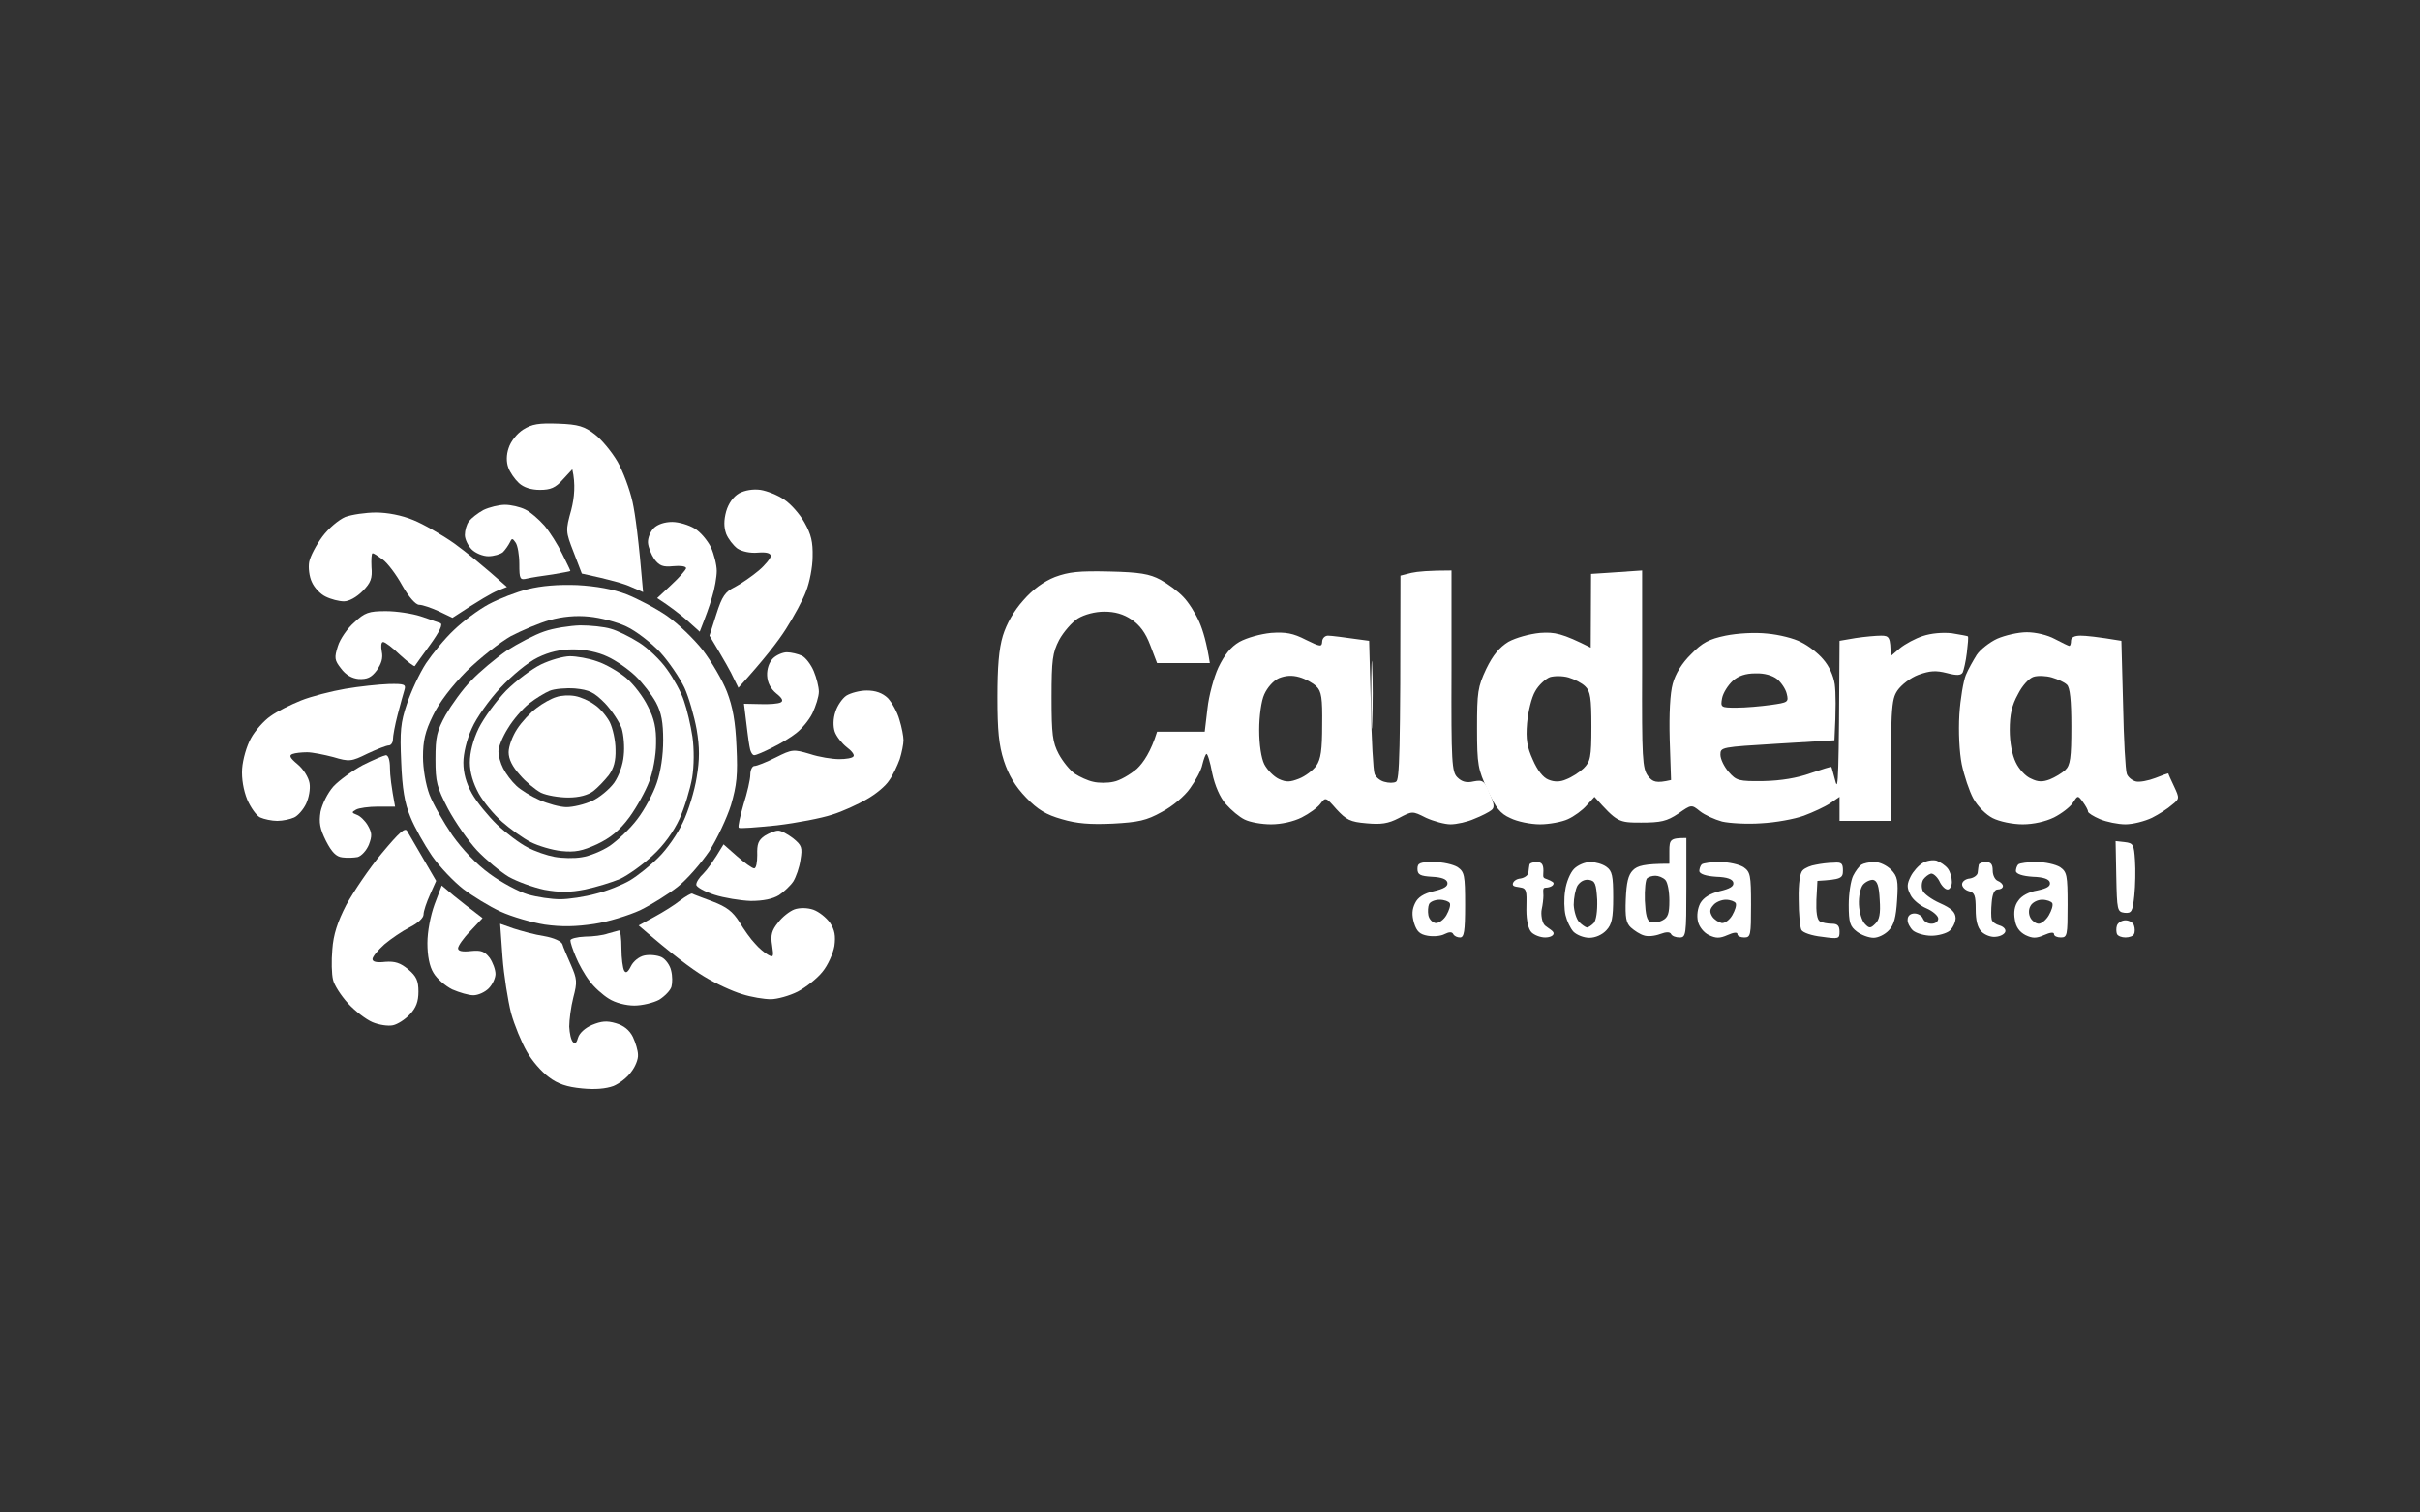
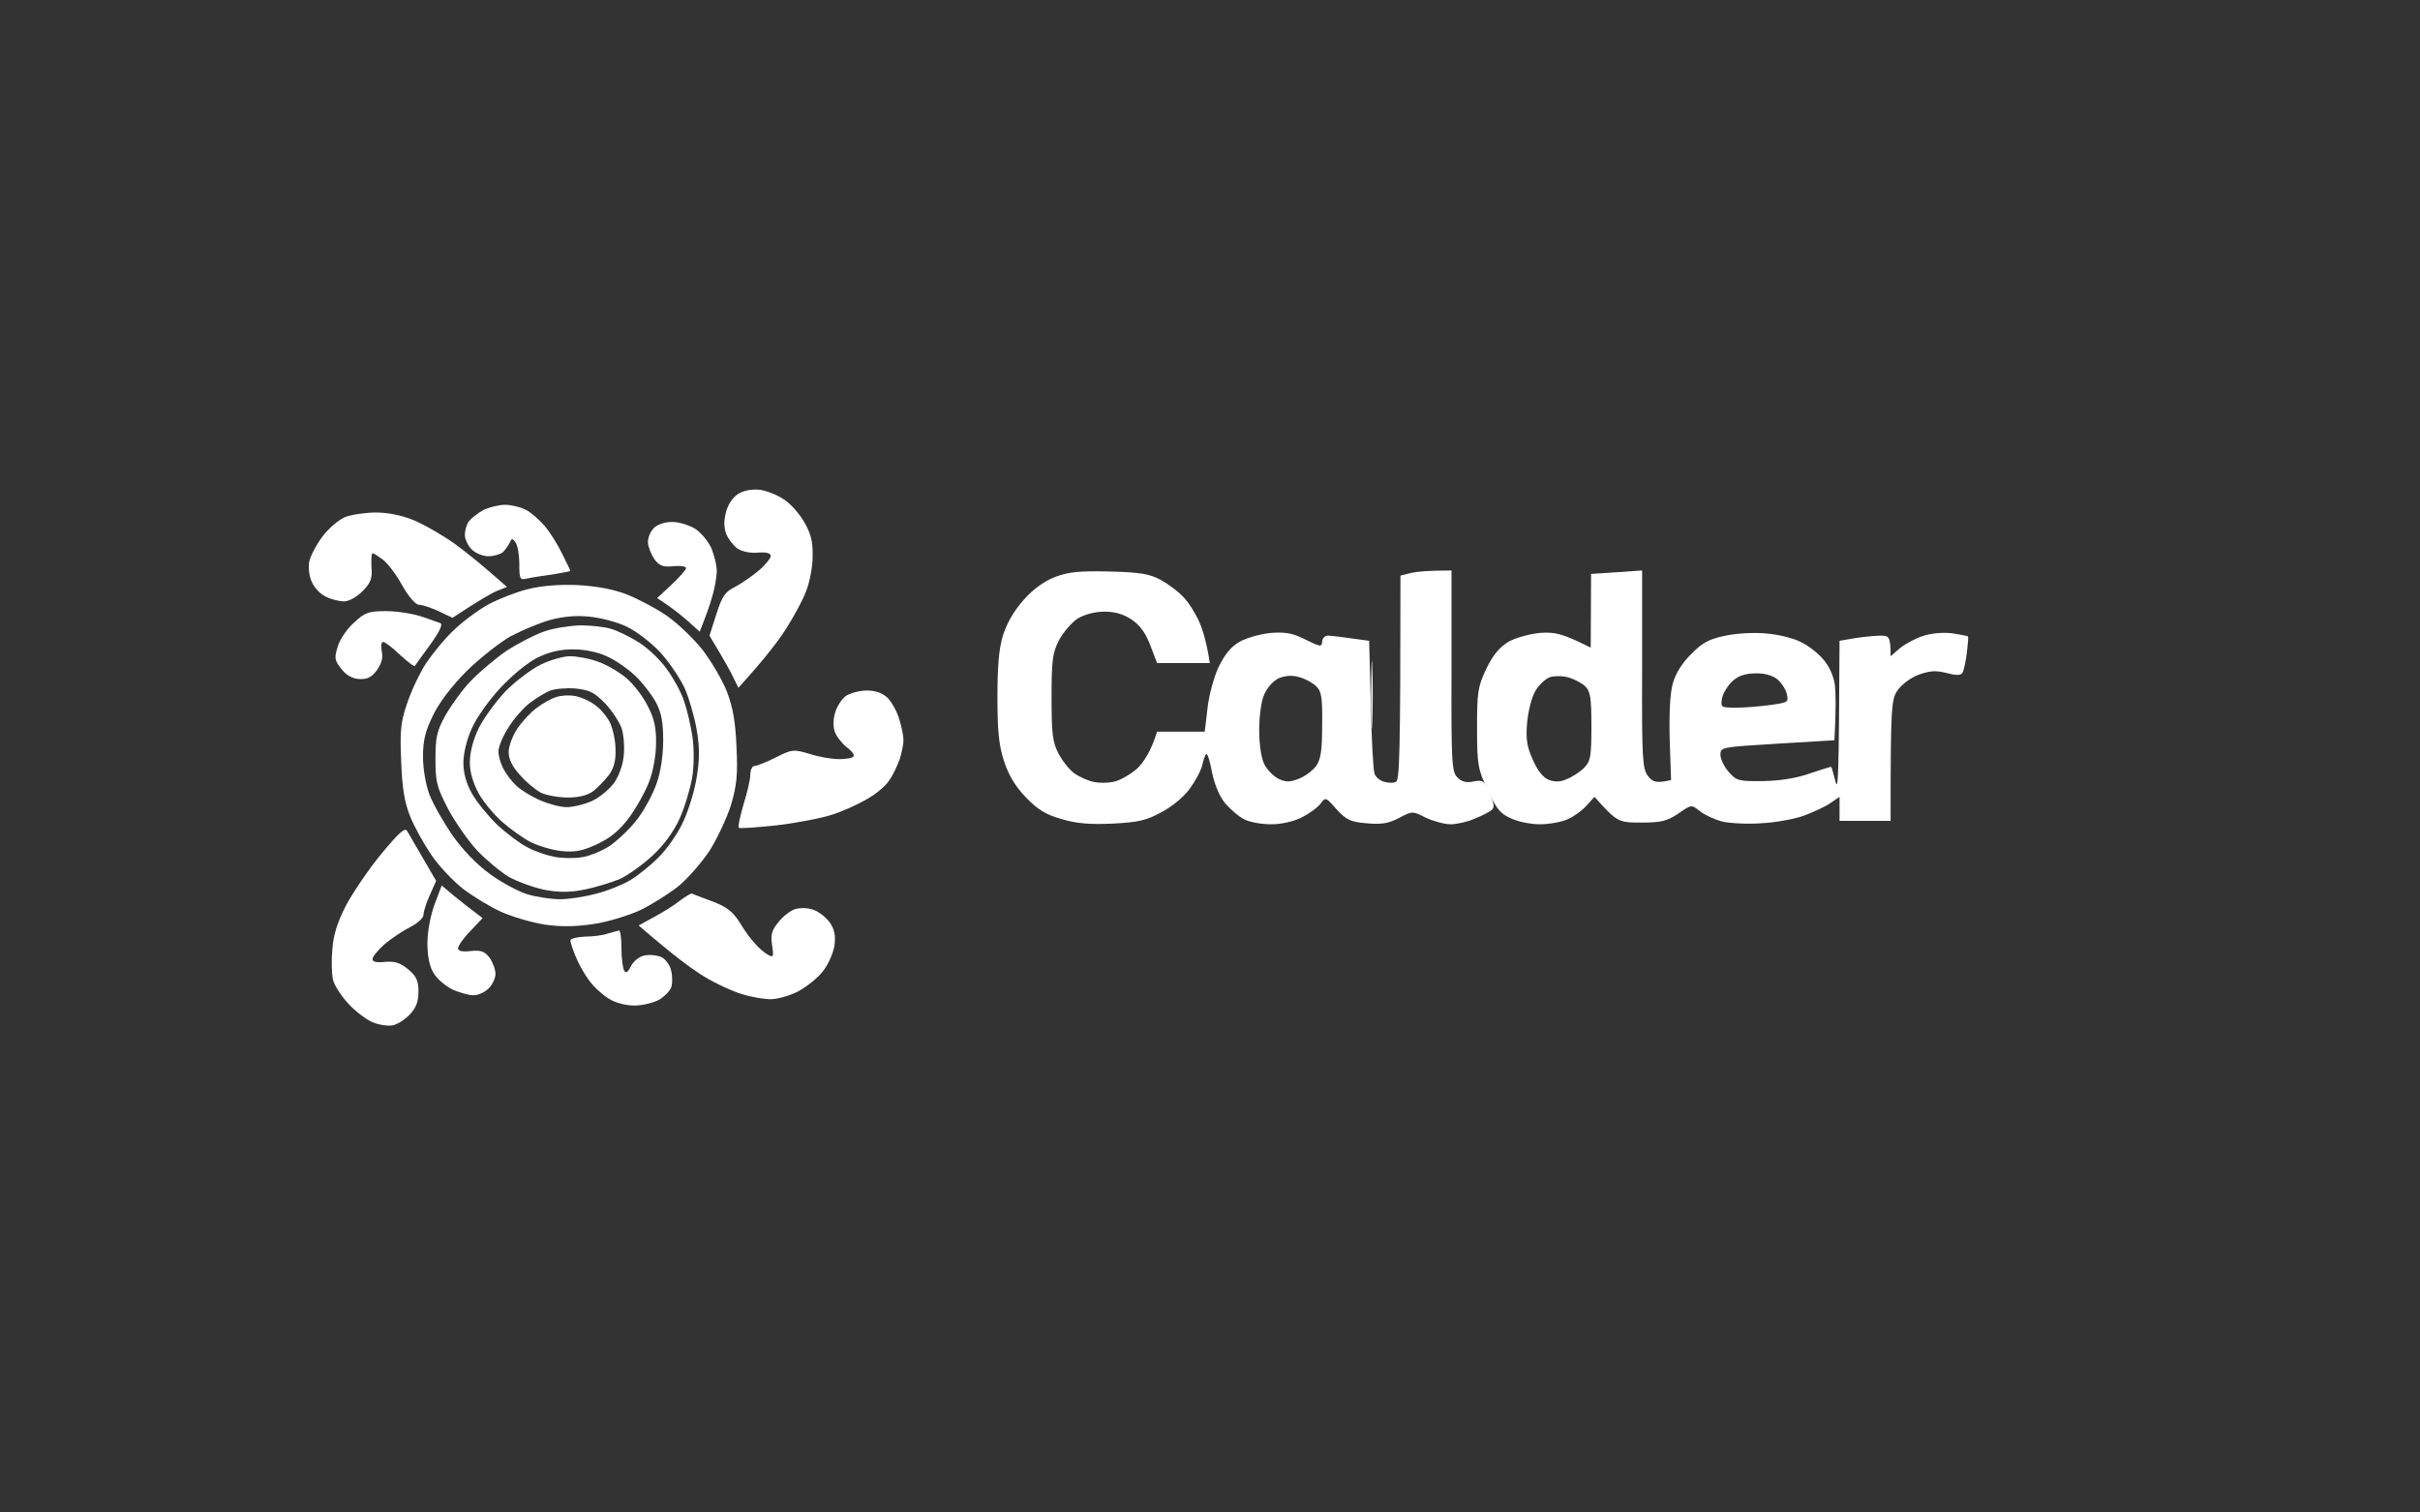
<svg xmlns="http://www.w3.org/2000/svg" width="400" height="250" viewBox="0 0 400 250" fill="none">
  <rect x="0" y="0" width="400" height="250" fill="#333333" stroke="none" />
  <path d="M86.85 84.233C85.95 83.779 84.431 83.439 83.475 83.439C82.462 83.439 80.887 83.836 79.93 84.289C78.974 84.8 77.905 85.65 77.511 86.16C77.117 86.67 76.836 87.691 76.836 88.428C76.836 89.108 77.342 90.185 77.961 90.809C78.58 91.433 79.818 91.943 80.718 91.943C81.618 91.943 82.743 91.603 83.137 91.263C83.531 90.866 84.037 90.129 84.263 89.675C84.6 88.938 84.713 88.938 85.219 89.675C85.556 90.129 85.838 91.716 85.838 93.247C85.838 95.741 85.95 95.911 87.132 95.628C87.807 95.458 89.72 95.174 91.352 94.947C92.983 94.664 94.277 94.437 94.277 94.38C94.277 94.267 93.658 93.02 92.927 91.546C92.195 90.015 90.901 87.974 90.001 86.897C89.101 85.877 87.695 84.629 86.85 84.233Z" fill="white" />
  <path d="M114.813 87.351C113.856 86.784 112.224 86.274 111.099 86.274C109.862 86.274 108.68 86.67 108.061 87.294C107.499 87.861 107.048 88.938 107.105 89.732C107.161 90.469 107.667 91.716 108.174 92.453C109.018 93.53 109.58 93.757 111.268 93.587C112.45 93.473 113.406 93.587 113.406 93.927C113.35 94.21 112.281 95.458 110.987 96.648L108.624 98.859C110.818 100.276 112.393 101.524 113.575 102.544L115.656 104.415C116.613 101.977 117.288 100.163 117.682 98.746C118.132 97.329 118.47 95.344 118.47 94.38C118.47 93.36 118.019 91.603 117.513 90.469C116.95 89.335 115.769 87.918 114.813 87.351Z" fill="white" />
  <path fill-rule="evenodd" clip-rule="evenodd" d="M95.402 96.705C98.553 96.875 101.366 97.385 103.56 98.236C105.417 98.973 108.455 100.56 110.255 101.807C112.112 103.111 114.756 105.662 116.219 107.533C117.626 109.404 119.426 112.465 120.157 114.336C121.114 116.831 121.564 119.268 121.733 123.407C121.958 128.056 121.789 129.756 120.833 133.044C120.157 135.199 118.526 138.657 117.232 140.698C115.882 142.682 113.575 145.347 111.999 146.594C110.48 147.784 107.667 149.542 105.811 150.449C103.954 151.299 100.522 152.376 98.215 152.716C95.177 153.17 92.871 153.227 90.057 152.83C87.919 152.49 84.6 151.526 82.743 150.676C80.887 149.825 78.13 148.124 76.555 146.934C75.036 145.743 72.673 143.306 71.379 141.435C70.141 139.621 68.509 136.729 67.834 135.029C66.878 132.761 66.484 130.323 66.315 125.958C66.09 120.912 66.203 119.438 67.272 116.32C67.947 114.279 69.353 111.275 70.422 109.631C71.491 108.043 73.516 105.549 75.036 104.132C76.498 102.714 79.086 100.787 80.774 99.88C82.462 98.973 85.388 97.839 87.244 97.385C89.495 96.818 92.252 96.591 95.402 96.705ZM84.431 105.152C82.631 106.172 79.311 108.78 77.117 110.935C74.642 113.429 72.56 116.15 71.547 118.304C70.253 120.912 69.916 122.5 69.916 125.108C69.916 127.035 70.366 129.7 70.985 131.344C71.604 132.931 73.291 135.879 74.754 138.033C76.386 140.358 78.749 142.852 80.943 144.439C82.856 145.857 85.725 147.387 87.244 147.841C88.82 148.295 91.183 148.635 92.589 148.635C93.996 148.635 96.64 148.238 98.497 147.728C100.353 147.274 102.885 146.254 104.123 145.517C105.361 144.78 107.499 143.079 108.849 141.718C110.199 140.414 112.056 137.75 112.9 135.879C113.8 134.008 114.813 130.663 115.15 128.509C115.656 125.504 115.656 123.577 115.15 120.572C114.756 118.418 113.856 115.243 113.125 113.656C112.337 112.012 110.537 109.347 109.074 107.76C107.555 106.172 105.136 104.302 103.56 103.565C102.041 102.828 99.228 102.091 97.371 101.921C95.177 101.694 92.927 101.921 90.901 102.487C89.213 102.941 86.288 104.188 84.431 105.152Z" fill="white" />
  <path d="M69.522 101.864C68.115 101.41 65.527 101.013 63.783 101.013C60.97 101.013 60.295 101.24 58.551 102.884C57.426 103.848 56.188 105.662 55.85 106.796C55.231 108.724 55.288 109.12 56.357 110.481C57.144 111.558 58.157 112.125 59.282 112.238C60.689 112.295 61.364 112.012 62.264 110.821C63.052 109.687 63.333 108.78 63.108 107.703C62.939 106.796 62.996 106.116 63.333 106.116C63.671 106.116 64.909 107.079 66.146 108.27C67.384 109.404 68.509 110.254 68.566 110.084C68.678 109.914 69.803 108.327 71.097 106.569C72.673 104.377 73.235 103.187 72.785 102.998C72.619 102.95 72.263 102.821 71.8 102.654C71.167 102.426 70.335 102.126 69.522 101.864Z" fill="white" />
-   <path d="M130.059 107.816C130.791 107.816 131.916 108.1 132.535 108.383C133.154 108.667 134.054 109.857 134.504 110.935C134.954 112.012 135.348 113.542 135.348 114.336C135.348 115.13 134.842 116.717 134.279 117.908C133.716 119.041 132.479 120.515 131.578 121.196C130.735 121.876 128.934 122.953 127.64 123.577C126.29 124.257 124.996 124.824 124.658 124.824C124.321 124.824 123.983 124.144 123.871 123.293C123.704 122.398 123.482 120.562 122.989 116.477L122.97 116.32L125.671 116.377C127.134 116.434 128.653 116.32 129.047 116.094C129.497 115.867 129.328 115.413 128.315 114.62C127.415 113.883 126.852 112.862 126.796 111.672C126.74 110.594 127.134 109.461 127.753 108.837C128.315 108.27 129.384 107.816 130.059 107.816Z" fill="white" />
-   <path d="M64.458 126.978C64.458 125.618 64.177 124.824 63.783 124.824C63.389 124.881 61.645 125.618 59.958 126.468C58.27 127.375 56.075 128.963 55.119 129.983C54.163 131.06 53.262 132.874 52.981 134.178C52.7 135.992 52.869 136.956 53.881 138.997C54.838 140.868 55.569 141.605 56.582 141.718C57.37 141.832 58.495 141.775 59.114 141.662C59.733 141.491 60.576 140.584 60.97 139.621C61.533 138.147 61.477 137.636 60.801 136.446C60.351 135.652 59.507 134.859 59.001 134.688C58.101 134.348 58.101 134.235 58.832 133.838C59.282 133.555 60.97 133.328 62.489 133.328H65.302C64.683 130.04 64.458 128.112 64.458 126.978Z" fill="white" />
-   <path d="M128.597 137.296C129.047 137.24 130.172 137.863 131.072 138.544C132.535 139.734 132.647 140.074 132.31 142.115C132.141 143.362 131.578 144.95 131.128 145.687C130.678 146.367 129.609 147.387 128.765 147.954C127.753 148.578 126.177 148.918 124.096 148.918C122.408 148.861 119.651 148.408 118.076 147.898C116.444 147.387 115.094 146.594 115.094 146.254C115.038 145.857 115.6 145.006 116.275 144.383C116.894 143.759 117.907 142.399 119.595 139.564L121.845 141.548C123.083 142.625 124.321 143.532 124.658 143.532C124.996 143.532 125.165 142.512 125.165 141.321C125.108 139.507 125.333 138.884 126.402 138.147C127.134 137.693 128.147 137.296 128.597 137.296Z" fill="white" />
  <path d="M75.036 148.068L73.01 146.367L71.829 149.485C71.154 151.356 70.647 153.964 70.647 155.891C70.647 157.989 70.985 159.746 71.66 160.823C72.222 161.787 73.629 162.978 74.754 163.545C75.936 164.055 77.455 164.508 78.243 164.508C79.03 164.508 80.155 163.998 80.774 163.375C81.393 162.751 81.9 161.674 81.9 160.993C81.9 160.257 81.449 159.066 80.943 158.329C80.099 157.252 79.537 157.025 77.849 157.195C76.386 157.365 75.711 157.195 75.711 156.742C75.711 156.345 76.611 155.041 77.736 153.907L79.762 151.753C77.736 150.222 76.217 149.032 75.036 148.068Z" fill="white" />
  <path d="M102.322 153.794C102.548 153.794 102.716 155.098 102.716 156.742C102.716 158.386 102.941 160.03 103.166 160.427C103.448 160.937 103.785 160.71 104.292 159.69C104.685 158.896 105.642 158.102 106.542 157.932C107.386 157.762 108.624 157.875 109.355 158.216C110.03 158.556 110.762 159.576 110.93 160.427C111.156 161.277 111.156 162.467 110.987 163.091C110.818 163.715 109.862 164.678 108.961 165.245C108.005 165.756 106.148 166.209 104.854 166.209C103.448 166.209 101.704 165.756 100.635 165.075C99.622 164.452 98.159 163.148 97.428 162.127C96.64 161.107 95.627 159.293 95.177 158.159C94.671 156.968 94.277 155.778 94.277 155.438C94.277 155.154 95.346 154.871 96.696 154.814C97.99 154.814 99.734 154.587 100.466 154.304C101.253 154.077 102.097 153.85 102.322 153.794Z" fill="white" />
-   <path fill-rule="evenodd" clip-rule="evenodd" d="M92.288 70.031C95.608 70.144 96.621 70.485 98.308 71.788C99.434 72.639 101.121 74.68 102.078 76.324C102.978 77.911 104.103 80.916 104.553 82.957C105.004 84.998 105.566 89.136 106.298 97.867L104.328 97.016C103.259 96.506 100.953 95.826 96.171 94.805L94.82 91.29C93.47 87.832 93.47 87.719 94.426 84.261C94.933 82.276 95.158 80.009 94.595 77.571L93.02 79.272C91.838 80.632 90.994 80.973 89.25 80.973C87.787 80.973 86.55 80.576 85.762 79.839C85.087 79.215 84.299 78.081 84.018 77.288C83.68 76.38 83.68 75.19 84.074 74.056C84.412 72.979 85.424 71.675 86.493 70.995C87.956 70.088 89.025 69.918 92.288 70.031ZM335.001 104.5C336.464 104.5 338.433 104.953 339.671 105.634C340.852 106.257 341.921 106.767 342.033 106.767C342.202 106.767 342.315 106.371 342.315 105.917C342.315 105.35 342.877 105.067 343.89 105.067C344.734 105.067 346.591 105.237 350.642 105.917L350.923 116.405C351.035 122.188 351.317 127.347 351.542 127.913C351.71 128.424 352.386 128.991 353.004 129.161C353.623 129.331 355.086 129.047 356.268 128.594C357.393 128.14 358.349 127.8 358.406 127.857C358.406 127.97 358.856 128.934 359.362 130.011C360.262 131.939 360.262 132.052 359.024 133.016C358.349 133.639 356.83 134.603 355.705 135.17C354.524 135.737 352.554 136.247 351.317 136.247C350.079 136.247 348.166 135.85 347.097 135.397C346.028 134.943 345.128 134.376 345.128 134.15C345.128 133.866 344.734 133.186 344.284 132.562C343.44 131.428 343.44 131.428 342.596 132.732C342.146 133.413 340.739 134.49 339.502 135.113C338.095 135.794 336.126 136.247 334.326 136.247C332.638 136.247 330.5 135.794 329.375 135.227C328.249 134.66 326.899 133.299 326.168 131.995C325.493 130.748 324.649 128.197 324.255 126.326C323.861 124.342 323.692 120.94 323.861 118.106C324.03 115.441 324.536 112.55 324.93 111.586C325.324 110.622 326.168 109.148 326.73 108.241C327.293 107.391 328.868 106.144 330.106 105.577C331.4 105.01 333.594 104.5 335.001 104.5ZM333.538 114.761C332.525 116.575 332.188 118.162 332.188 120.657C332.188 122.755 332.582 124.795 333.2 126.043C333.707 127.12 334.832 128.367 335.732 128.707C336.857 129.274 337.645 129.274 338.827 128.821C339.671 128.48 340.796 127.8 341.358 127.29C342.202 126.496 342.371 125.306 342.371 120.09C342.371 115.725 342.146 113.627 341.64 113.174C341.246 112.777 340.121 112.267 339.164 111.983C338.208 111.7 336.857 111.643 336.126 111.87C335.395 112.096 334.269 113.287 333.538 114.761ZM64.27 113.06C66.802 113.004 67.139 113.117 66.858 114.024C66.689 114.534 66.183 116.405 65.733 118.106C65.283 119.807 64.945 121.677 64.945 122.244C64.945 122.755 64.608 123.208 64.27 123.208C63.876 123.208 62.301 123.832 60.726 124.569C58.081 125.873 57.744 125.929 55.099 125.136C53.581 124.739 51.611 124.342 50.767 124.342C49.867 124.342 48.798 124.455 48.348 124.625C47.729 124.852 47.898 125.249 49.192 126.326C50.148 127.12 50.992 128.48 51.161 129.444C51.33 130.408 51.049 131.882 50.599 132.846C50.148 133.809 49.248 134.83 48.63 135.113C48.011 135.397 46.773 135.68 45.816 135.68C44.916 135.68 43.622 135.397 43.003 135.113C42.384 134.83 41.428 133.469 40.865 132.165C40.246 130.635 39.909 128.707 40.021 127.063C40.134 125.532 40.753 123.321 41.484 122.018C42.159 120.77 43.622 119.126 44.691 118.389C45.76 117.596 48.067 116.462 49.755 115.781C51.443 115.101 54.762 114.251 57.069 113.854C59.375 113.457 62.639 113.117 64.27 113.06ZM82.668 152.688L84.918 153.482C86.156 153.878 88.406 154.502 89.925 154.729C91.557 155.012 92.795 155.579 92.964 156.089C93.076 156.543 93.751 158.074 94.37 159.491C95.383 161.815 95.439 162.325 94.764 164.877C94.37 166.407 94.089 168.618 94.089 169.695C94.145 170.773 94.37 171.906 94.708 172.247C95.045 172.625 95.326 172.379 95.552 171.51C95.777 170.773 96.677 169.922 97.858 169.412C99.377 168.788 100.278 168.675 101.797 169.129C103.109 169.506 104.047 170.262 104.61 171.396C105.06 172.36 105.454 173.664 105.454 174.344C105.51 175.081 105.004 176.328 104.328 177.179C103.71 178.086 102.359 179.106 101.403 179.503C100.165 179.957 98.365 180.127 96.171 179.9C93.751 179.673 92.176 179.163 90.713 178.029C89.532 177.179 87.9 175.308 87.056 173.777C86.212 172.303 85.031 169.469 84.468 167.428C83.962 165.387 83.287 161.248 83.061 158.187L82.668 152.688Z" fill="white" />
-   <path fill-rule="evenodd" clip-rule="evenodd" d="M278.739 138.515V146.735C278.739 154.559 278.683 154.956 277.614 154.956C276.995 154.956 276.376 154.729 276.207 154.389C276.02 154.011 275.42 154.011 274.407 154.389C273.507 154.729 272.325 154.842 271.706 154.615C271.087 154.445 270.131 153.822 269.568 153.312C268.781 152.575 268.612 151.667 268.724 148.663C268.837 145.885 269.118 144.638 269.906 143.844C270.637 143.107 271.763 142.767 275.926 142.767V140.669C275.926 138.742 276.095 138.515 278.739 138.515ZM271.875 148.833C271.988 151.214 272.213 152.178 272.832 152.404C273.282 152.575 274.182 152.461 274.801 152.121C275.701 151.667 275.926 150.987 275.926 148.89C275.926 147.359 275.645 145.828 275.251 145.431C274.857 145.034 274.126 144.751 273.619 144.751C273.113 144.751 272.55 144.921 272.269 145.148C271.988 145.318 271.819 147.019 271.875 148.833ZM349.685 139.025L351.204 139.195C352.61 139.365 352.723 139.592 352.892 142.2C353.004 143.787 352.948 146.395 352.779 148.039C352.498 150.704 352.329 150.987 351.148 150.874C349.966 150.704 349.91 150.477 349.797 144.864L349.685 139.025ZM320.091 142.257C320.71 142.483 321.554 143.05 321.948 143.561C322.342 144.071 322.623 145.034 322.623 145.771C322.623 146.452 322.285 147.019 321.948 147.019C321.554 147.075 320.879 146.395 320.541 145.601C320.148 144.864 319.472 144.298 319.135 144.411C318.741 144.524 318.178 144.978 317.897 145.375C317.616 145.828 317.56 146.622 317.785 147.189C317.953 147.699 319.247 148.663 320.654 149.286C322.567 150.137 323.186 150.76 323.242 151.724C323.242 152.404 322.792 153.368 322.285 153.822C321.779 154.275 320.373 154.672 319.247 154.672C318.122 154.672 316.772 154.275 316.209 153.822C315.703 153.368 315.253 152.518 315.309 152.008C315.309 151.384 315.759 150.987 316.434 150.987C317.053 150.987 317.672 151.384 317.841 151.838C318.01 152.291 318.629 152.688 319.247 152.688C319.866 152.688 320.373 152.348 320.373 151.838C320.373 151.384 319.472 150.59 318.403 150.137C317.334 149.683 316.097 148.663 315.759 147.869C315.14 146.679 315.197 146.112 315.815 144.864C316.209 144.071 317.109 143.05 317.785 142.653C318.403 142.257 319.472 142.087 320.091 142.257ZM236.993 142.483C238.456 142.483 240.2 142.88 240.931 143.334C242.056 144.127 242.169 144.638 242.169 149.57C242.169 153.992 242 154.956 241.325 154.956C240.875 154.956 240.369 154.729 240.2 154.389C240.012 154.011 239.543 154.011 238.793 154.389C238.174 154.729 236.937 154.842 235.98 154.672C234.686 154.445 234.18 153.992 233.73 152.575C233.336 151.214 233.392 150.307 233.899 149.286C234.349 148.323 235.305 147.699 236.993 147.302C238.681 146.905 239.356 146.508 239.243 145.885C239.131 145.318 238.287 144.997 236.712 144.921C234.742 144.808 234.292 144.581 234.292 143.617C234.292 142.653 234.686 142.483 236.993 142.483ZM236.093 151.271C236.205 151.894 236.712 152.461 237.274 152.575C237.781 152.631 238.625 152.064 239.075 151.271C239.525 150.477 239.806 149.627 239.637 149.286C239.468 149.003 238.737 148.719 237.949 148.719C237.162 148.719 236.374 149.06 236.205 149.456C236.037 149.853 235.98 150.647 236.093 151.271ZM253.984 142.483C254.828 142.483 255.109 142.88 255.109 143.901C255.109 144.694 254.94 145.034 255.391 145.205C255.841 145.375 256.797 145.717 256.797 146C256.797 146.548 255.841 146.735 255.391 146.735C254.94 146.735 255.109 147.472 255.109 148.039C255.109 148.549 254.997 149.57 254.828 150.307C254.659 151.101 254.874 152.575 255.391 153C256.009 153.51 256.797 153.878 256.797 154.275C256.797 154.672 256.178 154.956 255.391 154.956C254.603 154.956 253.59 154.559 253.14 154.105C252.634 153.595 252.296 152.178 252.296 150.42C252.296 148.096 252.517 146.962 251.561 146.735C250.942 146.565 250.046 146.622 250.046 146.168C250.046 145.715 250.608 145.261 251.34 145.205C252.015 145.091 252.634 144.638 252.634 144.184C252.69 143.731 252.746 143.164 252.802 142.937C252.802 142.71 253.365 142.483 253.984 142.483ZM262.873 142.483C263.717 142.483 264.899 142.824 265.518 143.277C266.474 143.957 266.643 144.751 266.643 148.323C266.643 151.781 266.418 152.801 265.518 153.765C264.842 154.502 263.717 155.012 262.704 155.012C261.804 155.012 260.623 154.559 260.06 153.992C259.554 153.425 258.991 152.234 258.766 151.271C258.541 150.364 258.485 148.493 258.71 147.189C258.879 145.828 259.554 144.241 260.173 143.617C260.792 142.994 261.973 142.483 262.873 142.483ZM260.116 149.57C260.173 150.647 260.567 151.951 261.017 152.404C261.467 152.858 262.029 153.255 262.311 153.312C262.536 153.312 263.042 152.971 263.436 152.575C263.83 152.121 264.055 150.647 263.998 148.719C263.83 146.055 263.661 145.601 262.648 145.431C261.861 145.318 261.185 145.715 260.735 146.395C260.398 147.019 260.116 148.436 260.116 149.57ZM284.309 142.483C285.715 142.483 287.46 142.88 288.191 143.334C289.316 144.127 289.429 144.638 289.429 149.57C289.429 154.615 289.372 154.956 288.303 154.956C287.685 154.956 287.178 154.729 287.178 154.389C287.178 154.049 286.559 154.105 285.547 154.559C284.253 155.126 283.634 155.126 282.452 154.559C281.608 154.162 280.821 153.141 280.652 152.291C280.427 151.327 280.596 150.137 281.046 149.286C281.608 148.323 282.677 147.699 284.253 147.302C285.941 146.905 286.616 146.508 286.503 145.885C286.391 145.318 285.49 144.978 283.69 144.921C281.946 144.808 280.989 144.468 280.877 144.014C280.877 143.617 281.046 143.107 281.271 142.88C281.552 142.653 282.902 142.483 284.309 142.483ZM283.015 151.497C283.352 152.008 284.084 152.461 284.59 152.575C285.097 152.631 285.884 152.064 286.334 151.271C286.784 150.477 287.066 149.627 286.897 149.286C286.728 149.003 285.997 148.719 285.265 148.719C284.534 148.719 283.578 149.116 283.184 149.627C282.565 150.307 282.565 150.76 283.015 151.497ZM303.1 142.597C304.394 142.483 304.619 142.71 304.619 143.901C304.619 145.148 304.338 145.375 300.4 145.601L300.231 148.719C300.156 150.798 300.343 151.989 300.794 152.291C301.187 152.518 302.088 152.688 302.819 152.688C303.719 152.688 304.057 153.028 304.057 153.992C304.057 155.182 303.944 155.239 301.131 154.842C299.5 154.672 297.98 154.162 297.755 153.708C297.53 153.312 297.305 151.044 297.305 148.719C297.249 145.942 297.53 144.241 297.98 143.844C298.374 143.447 299.331 143.05 300.118 142.937C300.906 142.767 302.2 142.597 303.1 142.597ZM309.852 142.483C310.696 142.483 311.877 143.05 312.608 143.787C313.621 144.864 313.79 145.545 313.565 148.833C313.396 151.554 313.059 152.915 312.215 153.765C311.596 154.445 310.471 155.012 309.683 155.012C308.895 155.012 307.658 154.559 306.926 153.992C305.801 153.141 305.576 152.518 305.576 149.57C305.576 147.699 305.913 145.545 306.307 144.751C306.701 143.957 307.32 143.164 307.657 142.937C307.995 142.71 308.951 142.483 309.852 142.483ZM307.264 149.513C307.32 150.817 307.77 152.234 308.22 152.688C308.952 153.482 309.177 153.482 309.964 152.688C310.639 152.064 310.864 151.044 310.696 148.719C310.583 146.452 310.302 145.601 309.627 145.431C309.177 145.375 308.389 145.715 307.939 146.225C307.489 146.792 307.207 148.209 307.264 149.513ZM328.249 142.483C329.093 142.483 329.374 142.88 329.374 143.901C329.374 144.694 329.768 145.431 330.218 145.601C330.668 145.771 331.062 146.168 331.062 146.452C331.062 146.792 330.668 147.019 330.218 147.019C329.656 147.019 329.318 147.737 329.206 149.173C329.093 150.307 329.093 151.611 329.206 152.008C329.318 152.404 329.881 152.801 330.5 152.971C331.119 153.141 331.569 153.595 331.456 153.992C331.344 154.389 330.668 154.785 329.881 154.842C329.149 154.956 328.08 154.559 327.518 153.992C326.843 153.312 326.561 152.121 326.561 150.307C326.561 148.039 326.393 147.529 325.436 147.302C324.817 147.132 324.311 146.622 324.311 146.168C324.311 145.715 324.873 145.261 325.605 145.205C326.28 145.091 326.899 144.638 326.899 144.184C326.955 143.731 327.011 143.164 327.068 142.937C327.124 142.71 327.63 142.483 328.249 142.483ZM336.632 142.483C338.039 142.483 339.783 142.88 340.514 143.334C341.639 144.127 341.752 144.638 341.752 149.57C341.752 154.615 341.696 154.956 340.627 154.956C340.008 154.956 339.502 154.729 339.502 154.389C339.502 154.049 338.883 154.105 337.87 154.559C336.576 155.126 335.957 155.126 334.776 154.559C333.819 154.049 333.2 153.255 333.031 152.008C332.806 150.817 332.975 149.683 333.594 148.89C334.1 148.096 335.338 147.416 336.745 147.189C338.32 146.849 338.939 146.508 338.826 145.885C338.714 145.318 337.814 144.978 336.013 144.921C334.269 144.808 333.313 144.468 333.2 144.014C333.2 143.617 333.369 143.107 333.594 142.88C333.875 142.653 335.226 142.483 336.632 142.483ZM335.619 151.724C335.901 152.234 336.52 152.688 336.97 152.688C337.42 152.688 338.208 152.064 338.658 151.271C339.108 150.477 339.389 149.627 339.22 149.286C339.051 149.003 338.32 148.719 337.532 148.719C336.801 148.719 335.901 149.173 335.619 149.74C335.282 150.307 335.282 151.101 335.619 151.724ZM351.316 152.121C351.935 152.121 352.61 152.518 352.723 152.971C352.892 153.425 352.892 154.105 352.723 154.389C352.61 154.729 351.935 154.956 351.316 154.956C350.698 154.956 350.079 154.729 349.91 154.389C349.797 154.105 349.741 153.425 349.91 152.971C350.079 152.518 350.698 152.121 351.316 152.121Z" fill="white" />
  <path fill-rule="evenodd" clip-rule="evenodd" d="M271.425 94.295V110.623C271.369 125.419 271.482 127.006 272.382 128.254C273.17 129.274 273.732 129.501 276.208 128.934L275.983 122.244C275.87 118.049 276.039 114.591 276.489 113.004C276.939 111.36 278.008 109.602 279.527 108.128C281.384 106.201 282.509 105.634 285.21 105.067C287.179 104.67 290.048 104.5 292.13 104.727C294.043 104.897 296.574 105.52 297.7 106.144C298.881 106.711 300.513 107.958 301.357 108.978C302.313 110.056 303.044 111.643 303.269 113.117C303.438 114.478 303.495 117.085 303.213 122.358L293.761 122.925C284.534 123.492 284.366 123.492 284.366 124.739C284.366 125.476 284.984 126.723 285.716 127.573C287.01 129.047 287.347 129.161 291.511 129.104C294.38 129.047 297.081 128.594 299.275 127.8C301.132 127.177 302.707 126.666 302.707 126.78C302.763 126.836 303.044 127.914 303.382 129.161C303.832 130.918 303.945 128.594 304.057 105.917L306.701 105.464C308.22 105.237 310.077 105.067 310.921 105.067C312.271 105.067 312.496 105.293 312.496 108.468L314.015 107.164C314.916 106.427 316.603 105.52 317.841 105.123C319.191 104.67 321.104 104.5 322.623 104.67C324.03 104.897 325.211 105.123 325.268 105.18C325.38 105.293 325.268 106.484 325.099 107.901C324.93 109.319 324.593 110.736 324.424 111.133C324.143 111.643 323.467 111.7 321.78 111.246C319.979 110.793 319.023 110.849 317.11 111.53C315.76 112.04 314.297 113.174 313.622 114.137C312.609 115.668 312.496 116.802 312.496 135.68H304.057V131.712L302.482 132.789C301.638 133.356 299.669 134.263 298.15 134.83C296.574 135.397 293.424 135.964 291.117 136.077C288.81 136.247 285.885 136.077 284.647 135.794C283.409 135.454 281.778 134.717 280.99 134.093C279.583 132.959 279.583 132.959 277.389 134.49C275.533 135.737 274.52 135.964 271.257 135.964C267.487 135.964 267.318 135.907 263.549 131.712L262.255 133.129C261.58 133.923 260.173 134.943 259.16 135.397C258.204 135.85 256.066 136.247 254.547 136.247C252.972 136.247 250.777 135.794 249.652 135.227C247.964 134.49 247.233 133.526 245.883 130.578C244.307 127.177 244.139 126.44 244.139 120.374C244.139 114.421 244.251 113.57 245.658 110.566C246.783 108.241 247.852 106.994 249.315 106.087C250.552 105.407 252.803 104.783 254.547 104.613C256.966 104.443 258.204 104.67 262.93 107.051L262.986 94.862L265.63 94.692C267.15 94.579 269.006 94.465 271.425 94.295ZM253.759 114.251C253.14 115.271 252.578 117.652 252.409 119.523C252.184 122.188 252.409 123.492 253.365 125.589C254.097 127.29 255.053 128.537 255.953 128.877C256.91 129.274 257.866 129.274 258.879 128.821C259.779 128.48 261.017 127.687 261.748 127.006C262.874 125.873 263.042 125.249 263.042 120.09C263.042 115.385 262.874 114.251 262.03 113.457C261.467 112.89 260.229 112.267 259.273 111.983C258.316 111.7 256.91 111.7 256.179 111.926C255.447 112.21 254.322 113.23 253.759 114.251ZM284.647 115.385C284.366 116.915 284.422 116.972 287.01 116.972C288.529 116.972 291.061 116.745 292.692 116.518C295.505 116.122 295.674 116.065 295.337 114.704C295.168 113.911 294.436 112.833 293.761 112.267C292.974 111.643 291.623 111.246 290.161 111.303C288.529 111.303 287.347 111.7 286.391 112.55C285.603 113.287 284.816 114.534 284.647 115.385ZM226.81 110.169C226.923 112.493 226.923 116.575 226.81 119.24C226.754 121.904 226.641 119.977 226.641 114.988C226.641 109.999 226.754 107.845 226.81 110.169ZM143.262 114.137C144.724 114.137 145.85 114.534 146.75 115.385C147.425 116.122 148.325 117.709 148.663 118.956C149.057 120.203 149.338 121.734 149.338 122.358C149.338 122.981 149.057 124.399 148.719 125.476C148.325 126.553 147.594 128.14 146.975 128.991C146.412 129.898 144.781 131.258 143.262 132.109C141.799 132.959 139.211 134.15 137.523 134.66C135.835 135.227 131.728 136.02 128.409 136.417C125.089 136.757 122.276 136.984 122.107 136.814C121.938 136.644 122.332 134.943 122.895 132.959C123.514 131.032 124.02 128.821 124.02 128.027C124.02 127.233 124.358 126.61 124.695 126.61C125.089 126.61 126.664 125.986 128.24 125.192C130.94 123.832 131.165 123.832 133.866 124.625C135.385 125.136 137.579 125.476 138.704 125.476C139.83 125.476 140.899 125.306 141.067 125.022C141.292 124.795 140.786 124.115 139.942 123.492C139.154 122.868 138.254 121.734 137.973 120.94C137.692 120.09 137.692 118.786 138.086 117.652C138.367 116.689 139.211 115.441 139.886 114.988C140.617 114.534 142.136 114.137 143.262 114.137Z" fill="white" />
  <path fill-rule="evenodd" clip-rule="evenodd" d="M125.708 80.973C126.777 81.143 128.521 81.823 129.59 82.56C130.659 83.24 132.178 84.941 132.966 86.358C134.091 88.343 134.372 89.59 134.316 92.028C134.316 93.728 133.81 96.279 133.247 97.697C132.741 99.114 131.221 101.892 129.927 103.933C128.633 105.974 126.327 108.978 122.051 113.684L121.263 112.097C120.869 111.189 119.8 109.262 117.269 105.067L118.394 101.552C119.35 98.547 119.857 97.81 121.488 97.016C122.557 96.45 124.358 95.202 125.427 94.295C126.496 93.388 127.396 92.254 127.396 91.914C127.396 91.423 126.683 91.234 125.258 91.347C124.02 91.461 122.67 91.177 121.882 90.667C121.207 90.157 120.363 89.08 120.025 88.229C119.632 87.095 119.632 86.018 120.025 84.544C120.419 83.184 121.207 82.106 122.163 81.54C123.12 81.029 124.47 80.803 125.708 80.973ZM62.132 84.714C64.045 84.714 66.408 85.168 68.321 85.962C70.009 86.642 73.047 88.399 75.072 89.817C77.098 91.291 79.855 93.502 83.793 97.016L82.218 97.64C81.374 97.98 79.348 99.114 74.791 102.119L72.541 101.042C71.303 100.475 69.84 99.965 69.278 99.965C68.715 99.965 67.59 98.717 66.464 96.733C65.508 94.976 64.045 93.048 63.258 92.481C62.47 91.914 61.739 91.404 61.57 91.461C61.401 91.461 61.345 92.481 61.401 93.728C61.57 95.599 61.288 96.336 59.938 97.697C58.925 98.717 57.688 99.398 56.844 99.398C56.056 99.398 54.706 99.057 53.806 98.604C52.962 98.207 51.949 97.13 51.555 96.223C51.105 95.316 50.936 93.785 51.105 92.878C51.274 91.971 52.286 90.043 53.299 88.683C54.312 87.322 56 85.905 57.069 85.451C58.138 85.055 60.444 84.714 62.132 84.714ZM183.376 94.465C188.383 94.579 190.015 94.862 191.815 95.826C193.053 96.506 194.741 97.754 195.585 98.661C196.429 99.511 197.61 101.382 198.229 102.799C198.848 104.216 199.467 106.314 199.973 109.602H191.253L190.127 106.654C189.34 104.557 188.383 103.309 187.033 102.402C185.683 101.495 184.276 101.098 182.532 101.098C181.013 101.098 179.269 101.552 178.144 102.232C177.187 102.856 175.781 104.443 175.049 105.804C173.98 107.901 173.811 109.035 173.811 115.271C173.811 121.394 173.98 122.698 174.993 124.625C175.668 125.873 176.85 127.347 177.694 127.914C178.481 128.424 179.831 129.047 180.675 129.218C181.576 129.444 183.095 129.444 184.051 129.218C185.064 129.047 186.808 128.027 187.933 127.063C189.002 126.043 190.24 124.229 191.253 120.94H199.129L199.579 117.142C199.804 114.988 200.648 111.926 201.38 110.339C202.392 108.242 203.405 106.938 204.868 106.087C206.106 105.407 208.356 104.783 210.1 104.613C212.519 104.443 213.757 104.67 215.839 105.747C218.258 106.938 218.483 106.938 218.539 106.087C218.539 105.52 218.99 105.067 219.496 105.067C220.058 105.067 221.803 105.294 226.303 105.917L226.585 116.405C226.697 122.188 226.979 127.347 227.204 127.914C227.372 128.424 228.104 129.047 228.779 129.218C229.51 129.444 230.411 129.444 230.748 129.218C231.311 128.934 231.48 124.966 231.48 95.146L233.28 94.692C234.293 94.465 236.206 94.295 239.919 94.295V110.906C239.863 126.043 239.975 127.573 240.875 128.481C241.607 129.218 242.394 129.444 243.576 129.161C245.095 128.877 245.376 129.047 246.22 131.145C247.008 132.902 247.064 133.526 246.501 133.923C246.164 134.206 244.87 134.887 243.688 135.34C242.563 135.85 240.763 136.247 239.75 136.247C238.794 136.247 236.937 135.737 235.699 135.17C233.449 134.036 233.449 134.036 231.198 135.227C229.454 136.134 228.273 136.304 225.853 136.077C223.153 135.85 222.534 135.51 220.902 133.753C219.158 131.769 219.102 131.712 218.258 132.846C217.808 133.469 216.401 134.49 215.164 135.113C213.813 135.794 211.788 136.247 210.1 136.247C208.525 136.247 206.612 135.907 205.712 135.454C204.868 135.057 203.518 133.923 202.617 132.902C201.661 131.825 200.817 129.898 200.367 127.8C200.029 125.929 199.579 124.512 199.41 124.625C199.242 124.682 198.96 125.476 198.735 126.383C198.567 127.29 197.61 129.047 196.71 130.295C195.81 131.599 193.784 133.299 192.04 134.206C189.508 135.624 188.158 135.907 183.939 136.134C180.169 136.304 177.975 136.134 175.499 135.397C172.911 134.66 171.561 133.866 169.592 131.825C167.791 129.955 166.723 128.14 165.935 125.759C165.091 123.151 164.866 120.714 164.866 115.271C164.866 110.282 165.091 107.278 165.766 105.067C166.385 103.083 167.566 100.985 169.142 99.228C170.717 97.413 172.517 96.109 174.374 95.372C176.681 94.522 178.312 94.352 183.376 94.465ZM208.975 114.761C208.469 115.838 208.131 118.389 208.131 120.657C208.131 123.095 208.469 125.306 208.975 126.326C209.481 127.29 210.55 128.367 211.394 128.764C212.632 129.331 213.251 129.274 214.714 128.707C215.726 128.31 217.02 127.347 217.583 126.553C218.314 125.476 218.539 124.002 218.539 119.807C218.596 115.385 218.427 114.251 217.583 113.457C217.02 112.89 215.783 112.21 214.77 111.926C213.588 111.586 212.519 111.643 211.394 112.097C210.494 112.493 209.481 113.627 208.975 114.761ZM67.308 137.381C67.59 137.835 68.771 139.876 72.091 145.601L71.078 147.869C70.515 149.116 70.009 150.59 70.009 151.157C70.009 151.724 69.109 152.575 67.758 153.255C66.521 153.878 64.608 155.182 63.539 156.089C62.47 157.053 61.57 158.13 61.57 158.527C61.57 158.981 62.245 159.151 63.708 158.981C65.283 158.867 66.183 159.151 67.477 160.228C68.827 161.362 69.165 162.099 69.165 163.913C69.165 165.557 68.771 166.577 67.758 167.655C66.971 168.505 65.733 169.299 64.945 169.469C64.158 169.639 62.639 169.412 61.57 168.959C60.501 168.505 58.644 167.088 57.519 165.84C56.337 164.537 55.212 162.779 55.043 161.929C54.818 161.022 54.762 158.811 54.931 156.94C55.1 154.502 55.775 152.405 57.237 149.57C58.419 147.416 61.007 143.561 63.089 141.066C66.014 137.551 66.971 136.701 67.308 137.381ZM114.399 147.699C114.568 147.812 116.087 148.379 117.775 149.003C120.138 149.91 121.094 150.647 122.22 152.405C122.951 153.652 124.133 155.296 124.808 155.976C125.427 156.713 126.439 157.563 127.002 157.847C127.846 158.3 127.902 158.13 127.621 156.26C127.339 154.559 127.564 153.765 128.633 152.461C129.309 151.554 130.546 150.59 131.334 150.307C132.178 150.023 133.416 150.023 134.428 150.364C135.385 150.704 136.566 151.668 137.185 152.518C137.973 153.708 138.142 154.672 137.917 156.373C137.692 157.62 136.848 159.548 135.947 160.625C135.104 161.702 133.247 163.176 131.84 163.913C130.49 164.593 128.465 165.16 127.396 165.16C126.327 165.16 124.189 164.82 122.613 164.31C121.094 163.856 118.225 162.552 116.312 161.362C114.343 160.171 111.136 157.79 105.566 152.971L108.154 151.554C109.617 150.76 111.53 149.57 112.43 148.833C113.33 148.153 114.23 147.642 114.399 147.699ZM95.889 103.366C97.577 103.366 99.884 103.593 100.953 103.933C102.022 104.216 104.103 105.237 105.622 106.201C107.085 107.108 109.167 109.092 110.236 110.623C111.305 112.097 112.599 114.421 113.049 115.838C113.555 117.256 114.174 119.92 114.456 121.791C114.737 123.832 114.737 126.553 114.399 128.594C114.062 130.465 113.162 133.469 112.318 135.34C111.361 137.438 109.73 139.706 107.873 141.406C106.241 142.937 103.822 144.638 102.528 145.261C101.178 145.828 98.59 146.622 96.733 147.019C94.201 147.529 92.513 147.529 89.982 147.075C88.125 146.679 85.481 145.715 84.074 144.921C82.668 144.071 80.305 142.087 78.842 140.556C77.379 138.969 75.241 135.907 74.06 133.696C72.203 130.125 71.978 129.274 71.978 125.476C71.978 121.791 72.203 120.827 73.666 118.163C74.622 116.519 76.479 113.911 77.885 112.493C79.292 111.019 81.936 108.808 83.737 107.561C85.593 106.371 88.406 104.897 89.925 104.386C91.501 103.82 94.201 103.423 95.889 103.366ZM82.724 113.684C80.867 115.668 78.729 118.673 77.998 120.374C77.154 122.188 76.591 124.569 76.591 126.043C76.591 127.744 77.042 129.444 77.998 131.145C78.786 132.562 80.699 134.887 82.161 136.304C83.68 137.721 85.931 139.422 87.169 140.046C88.406 140.726 90.432 141.406 91.67 141.633C92.907 141.86 94.933 141.917 96.171 141.69C97.408 141.52 99.49 140.669 100.784 139.819C102.078 138.912 104.16 136.984 105.341 135.397C106.523 133.866 107.985 131.145 108.548 129.444C109.223 127.517 109.617 124.852 109.617 122.358C109.617 119.41 109.336 117.822 108.436 116.122C107.76 114.874 106.241 112.89 105.06 111.756C103.878 110.623 101.797 109.149 100.39 108.525C98.871 107.788 96.621 107.334 94.764 107.334C92.626 107.334 90.826 107.731 88.856 108.695C87.225 109.489 84.637 111.643 82.724 113.684Z" fill="white" />
  <path fill-rule="evenodd" clip-rule="evenodd" d="M94.201 108.468C95.27 108.468 97.296 108.808 98.702 109.319C100.109 109.772 102.247 111.019 103.484 112.04C104.722 113.06 106.354 115.215 107.085 116.745C108.154 118.786 108.492 120.374 108.436 122.925C108.436 124.796 107.929 127.63 107.31 129.161C106.748 130.692 105.285 133.356 104.047 135.057C102.416 137.268 100.953 138.458 98.702 139.535C96.227 140.669 95.045 140.896 92.795 140.669C91.219 140.499 88.969 139.819 87.731 139.195C86.493 138.572 84.356 137.041 83.005 135.85C81.655 134.66 79.911 132.562 79.123 131.145C78.223 129.501 77.66 127.687 77.66 126.043C77.66 124.399 78.167 122.358 79.123 120.374C79.967 118.673 81.993 115.895 83.624 114.194C85.256 112.55 87.9 110.566 89.419 109.829C90.938 109.092 93.132 108.468 94.201 108.468ZM87.45 116.292C86.381 117.142 84.806 118.956 83.962 120.374C83.061 121.791 82.386 123.492 82.386 124.172C82.386 124.909 82.724 126.156 83.174 127.007C83.624 127.914 84.581 129.161 85.312 129.841C85.987 130.521 87.731 131.599 89.138 132.222C90.544 132.846 92.57 133.413 93.639 133.413C94.708 133.413 96.621 132.959 97.858 132.392C99.096 131.825 100.728 130.465 101.515 129.388C102.303 128.254 102.978 126.383 103.091 124.909C103.259 123.492 103.091 121.451 102.753 120.374C102.359 119.296 101.122 117.426 99.996 116.235C98.196 114.421 97.408 114.024 95.045 113.797C93.526 113.684 91.613 113.854 90.826 114.194C90.038 114.534 88.519 115.441 87.45 116.292Z" fill="white" />
  <path d="M88.688 117.029C89.7 116.235 91.163 115.441 91.951 115.215C92.738 114.931 94.089 114.874 95.045 115.044C96.002 115.215 97.408 115.838 98.252 116.462C99.152 117.029 100.277 118.389 100.784 119.353C101.29 120.373 101.74 122.414 101.74 123.888C101.797 125.759 101.459 127.006 100.615 128.14C99.94 128.991 98.815 130.181 98.083 130.748C97.183 131.428 95.72 131.825 93.92 131.825C92.401 131.825 90.375 131.485 89.419 131.032C88.463 130.521 86.887 129.217 85.931 128.084C84.693 126.723 84.074 125.476 84.074 124.342C84.074 123.378 84.693 121.677 85.481 120.487C86.212 119.353 87.675 117.766 88.688 117.029Z" fill="white" />
</svg>